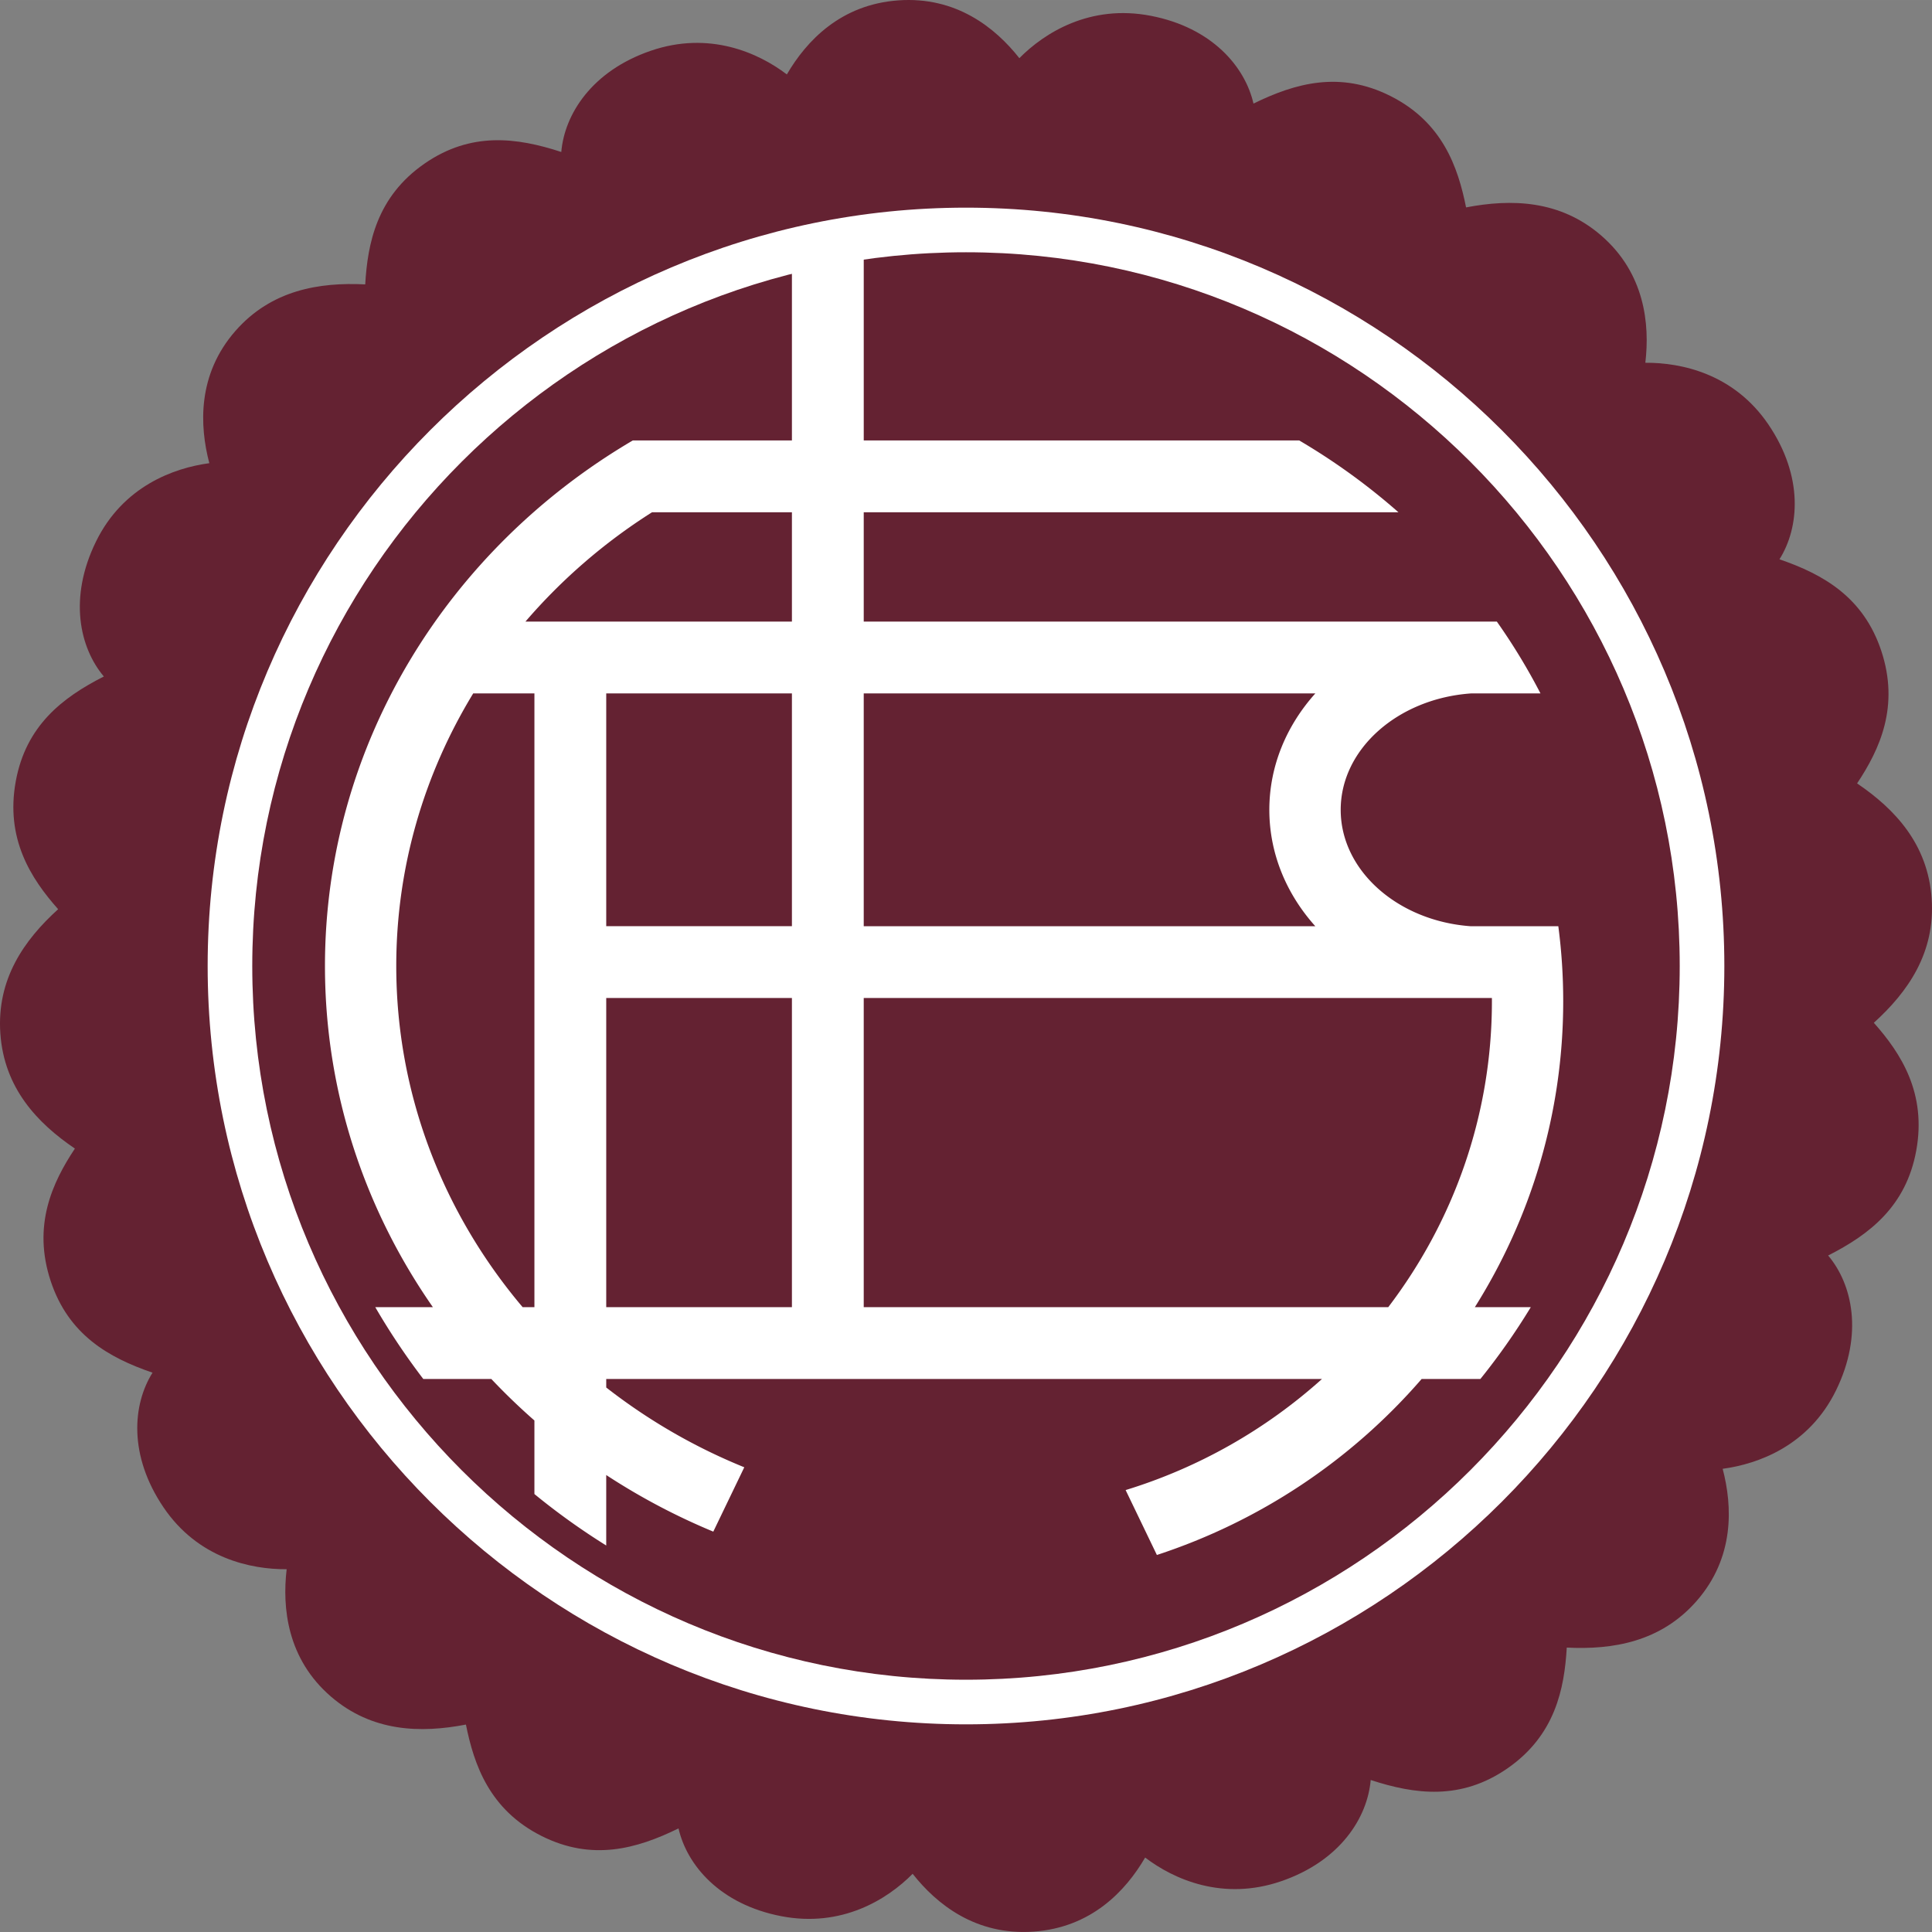
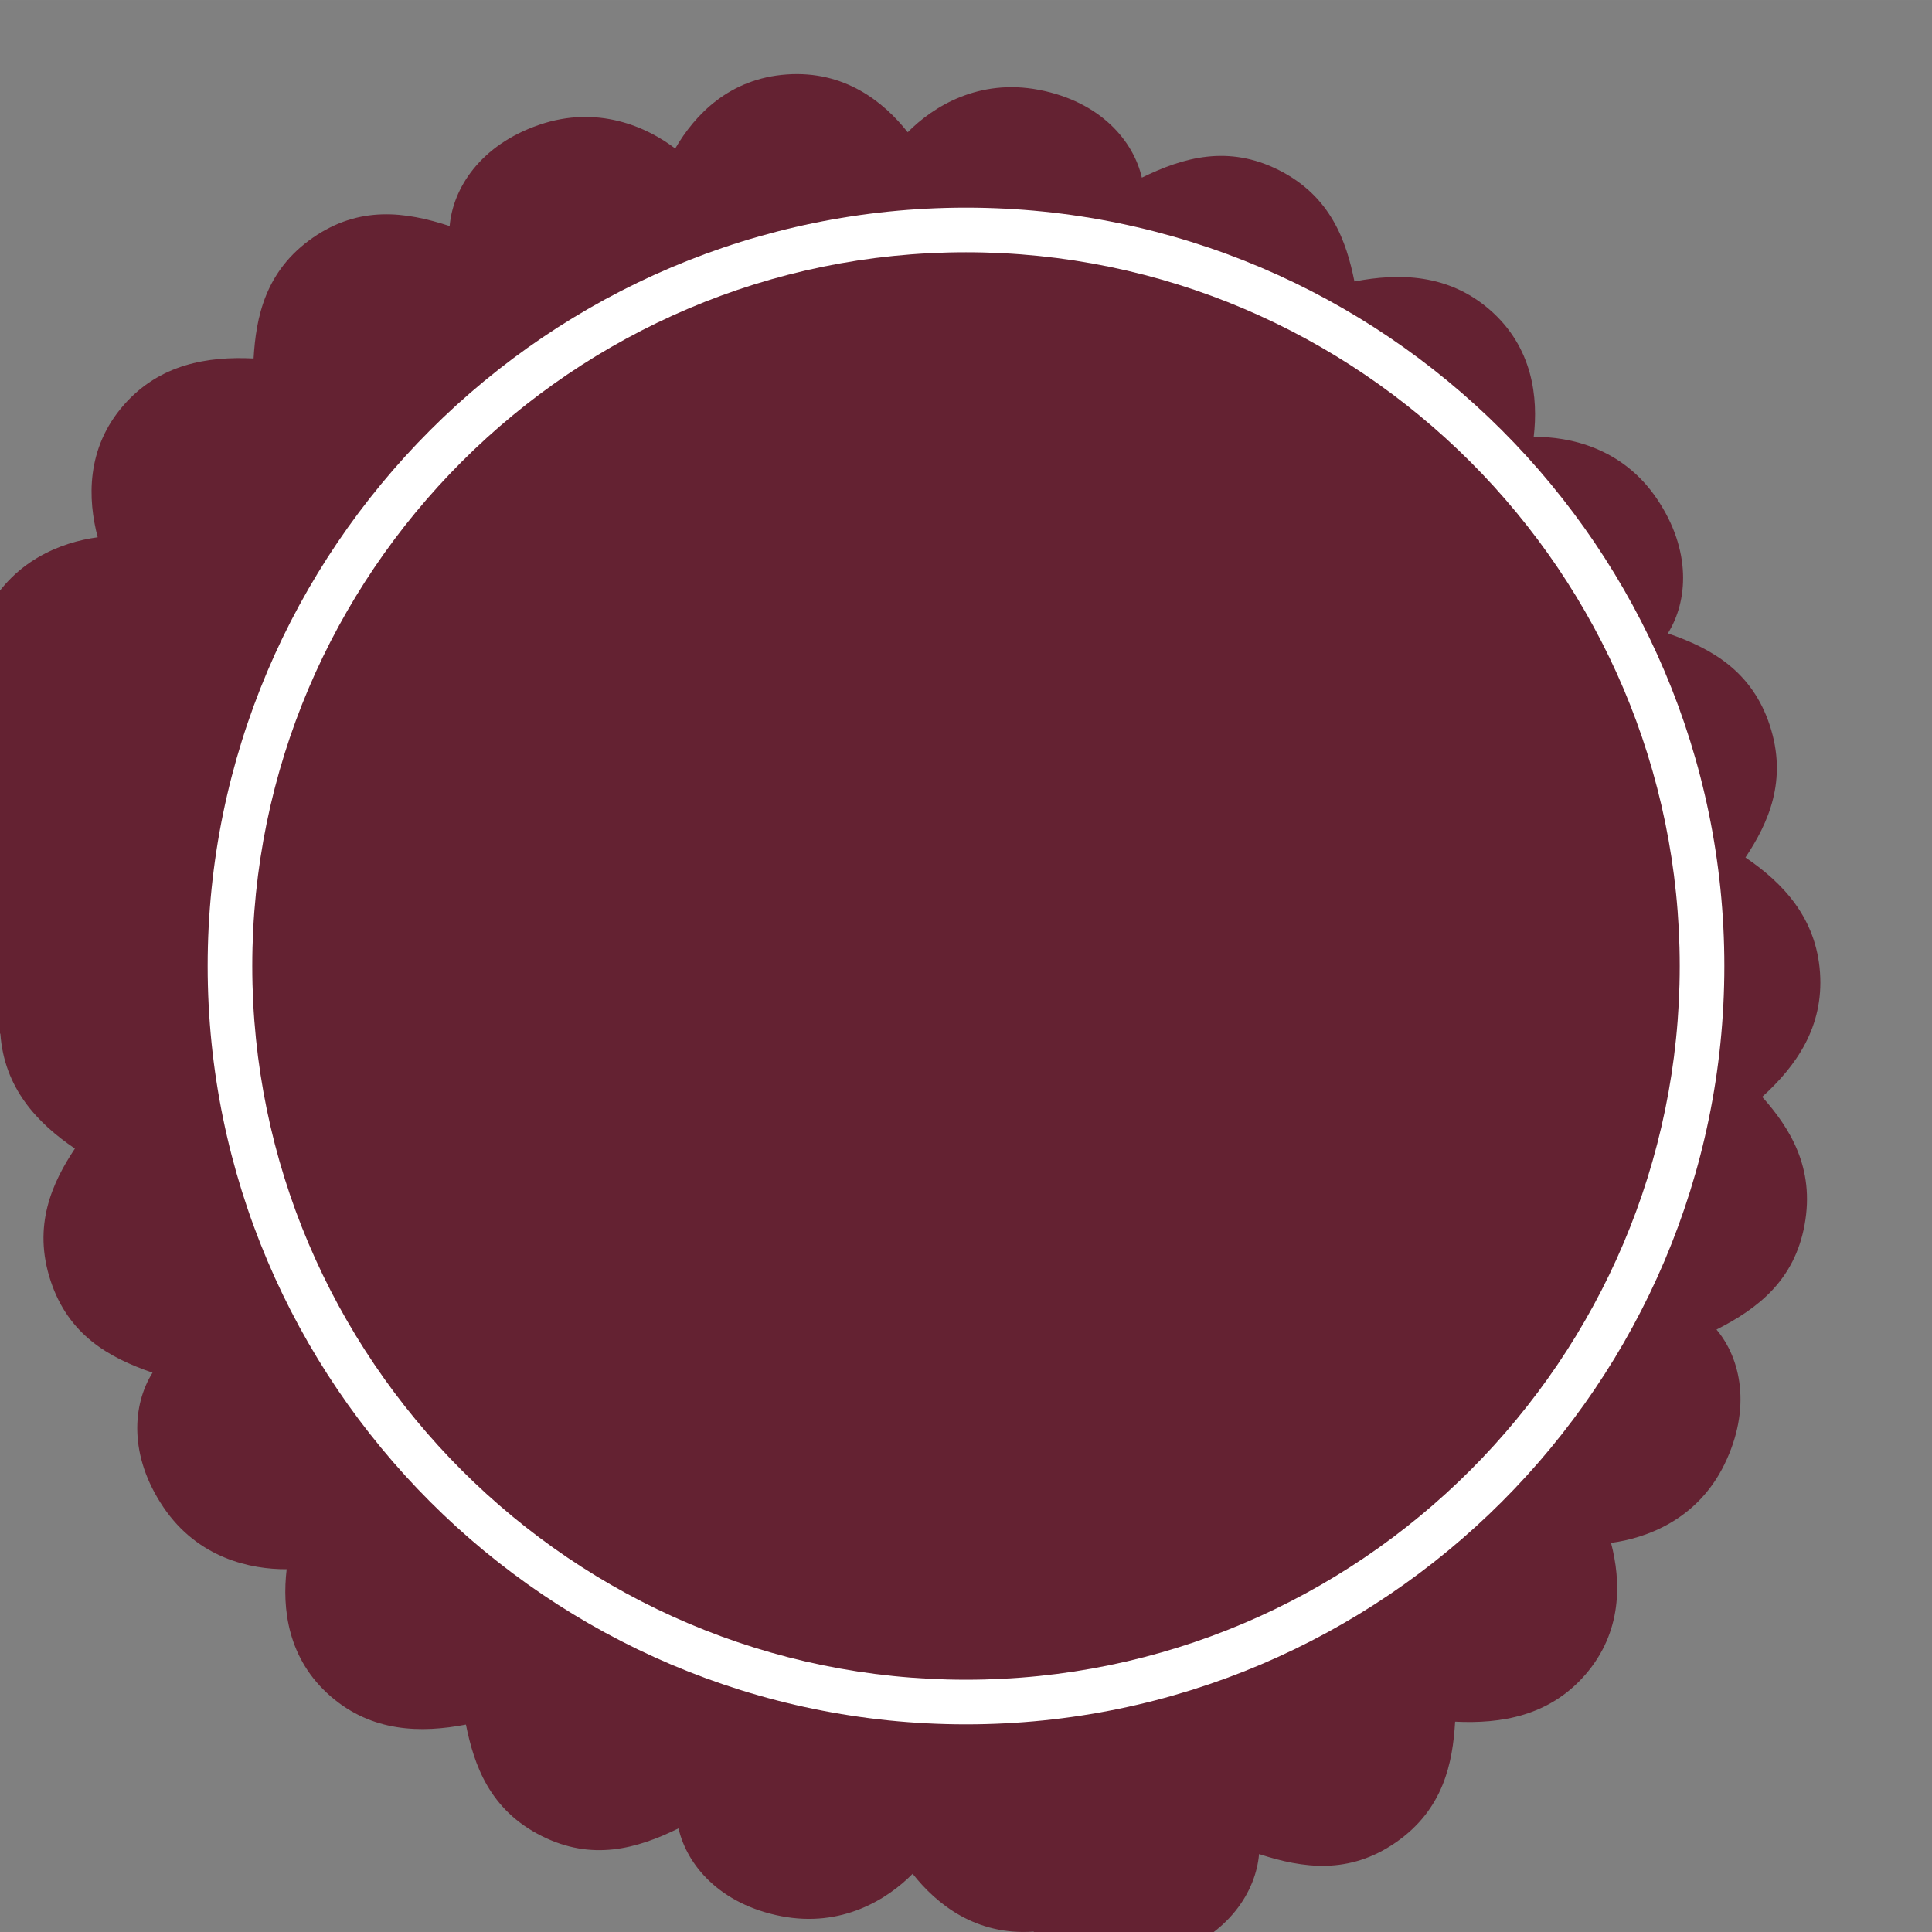
<svg xmlns="http://www.w3.org/2000/svg" width="2500" height="2500" viewBox="0 0 211.102 211.1">
  <rect x="0" y="0" width="211.102" height="211.1" fill="#808080" stroke="none" />
-   <path d="M.038 112.928c.416 5.94 3.999 9.759 8.146 12.571-2.484 3.734-4.65 8.433-2.641 14.488 1.938 5.836 6.288 8.345 11.124 9.999-2.188 3.482-2.637 9.046 1.196 14.711 3.771 5.576 9.533 6.788 13.46 6.765-.501 4.227.058 9.792 4.836 13.914 4.508 3.889 9.83 4.005 14.751 3.061.884 4.397 2.571 9.316 8.274 12.177 5.497 2.757 10.366 1.418 14.955-.833.915 4.01 4.514 8.297 11.229 9.593 6.609 1.276 11.594-1.838 14.354-4.632 2.635 3.343 6.909 6.758 13.206 6.318s10.054-4.417 12.198-8.094c3.123 2.382 8.492 4.772 14.859 2.589 6.47-2.218 9.437-6.965 9.786-11.063 4.857 1.59 9.865 2.238 14.925-1.257 5.249-3.626 6.235-8.732 6.499-13.21 5.005.25 10.258-.606 14.181-5.083 4.158-4.747 3.937-10.335 2.853-14.452 3.892-.523 9.429-2.526 12.388-8.572 3.006-6.144 1.788-11.591-.863-14.735 4.559-2.312 8.518-5.4 9.625-11.449 1.147-6.276-1.652-10.627-4.632-13.98 3.715-3.362 6.733-7.643 6.317-13.583s-4-9.759-8.146-12.572c2.485-3.734 4.651-8.433 2.642-14.487-1.938-5.836-6.289-8.346-11.124-9.999 2.188-3.482 2.636-9.046-1.196-14.712-3.771-5.575-9.534-6.788-13.46-6.764.501-4.228-.058-9.792-4.836-13.915-4.508-3.889-9.831-4.004-14.751-3.061-.884-4.397-2.572-9.316-8.275-12.177-5.497-2.757-10.365-1.418-14.954.833-.915-4.01-4.514-8.298-11.23-9.593-6.609-1.277-11.593 1.838-14.353 4.631-2.636-3.343-6.91-6.758-13.207-6.317-6.296.44-10.054 4.417-12.198 8.094-3.123-2.382-8.493-4.772-14.86-2.589-6.471 2.218-9.438 6.965-9.786 11.062-4.857-1.59-9.865-2.237-14.925 1.258-5.249 3.626-6.235 8.732-6.499 13.21-5.004-.25-10.259.606-14.181 5.084-4.159 4.748-3.937 10.335-2.853 14.452-3.892.523-9.43 2.525-12.388 8.572-3.007 6.144-1.789 11.591.863 14.735-4.559 2.311-8.518 5.4-9.624 11.449-1.147 6.276 1.651 10.627 4.631 13.979-3.713 3.364-6.731 7.644-6.316 13.584z" fill="#642232" />
+   <path d="M.038 112.928c.416 5.94 3.999 9.759 8.146 12.571-2.484 3.734-4.65 8.433-2.641 14.488 1.938 5.836 6.288 8.345 11.124 9.999-2.188 3.482-2.637 9.046 1.196 14.711 3.771 5.576 9.533 6.788 13.46 6.765-.501 4.227.058 9.792 4.836 13.914 4.508 3.889 9.83 4.005 14.751 3.061.884 4.397 2.571 9.316 8.274 12.177 5.497 2.757 10.366 1.418 14.955-.833.915 4.01 4.514 8.297 11.229 9.593 6.609 1.276 11.594-1.838 14.354-4.632 2.635 3.343 6.909 6.758 13.206 6.318c3.123 2.382 8.492 4.772 14.859 2.589 6.47-2.218 9.437-6.965 9.786-11.063 4.857 1.59 9.865 2.238 14.925-1.257 5.249-3.626 6.235-8.732 6.499-13.21 5.005.25 10.258-.606 14.181-5.083 4.158-4.747 3.937-10.335 2.853-14.452 3.892-.523 9.429-2.526 12.388-8.572 3.006-6.144 1.788-11.591-.863-14.735 4.559-2.312 8.518-5.4 9.625-11.449 1.147-6.276-1.652-10.627-4.632-13.98 3.715-3.362 6.733-7.643 6.317-13.583s-4-9.759-8.146-12.572c2.485-3.734 4.651-8.433 2.642-14.487-1.938-5.836-6.289-8.346-11.124-9.999 2.188-3.482 2.636-9.046-1.196-14.712-3.771-5.575-9.534-6.788-13.46-6.764.501-4.228-.058-9.792-4.836-13.915-4.508-3.889-9.831-4.004-14.751-3.061-.884-4.397-2.572-9.316-8.275-12.177-5.497-2.757-10.365-1.418-14.954.833-.915-4.01-4.514-8.298-11.23-9.593-6.609-1.277-11.593 1.838-14.353 4.631-2.636-3.343-6.91-6.758-13.207-6.317-6.296.44-10.054 4.417-12.198 8.094-3.123-2.382-8.493-4.772-14.86-2.589-6.471 2.218-9.438 6.965-9.786 11.062-4.857-1.59-9.865-2.237-14.925 1.258-5.249 3.626-6.235 8.732-6.499 13.21-5.004-.25-10.259.606-14.181 5.084-4.159 4.748-3.937 10.335-2.853 14.452-3.892.523-9.43 2.525-12.388 8.572-3.007 6.144-1.789 11.591.863 14.735-4.559 2.311-8.518 5.4-9.624 11.449-1.147 6.276 1.651 10.627 4.631 13.979-3.713 3.364-6.731 7.644-6.316 13.584z" fill="#642232" />
  <path d="M105.551 22.689c45.638 0 82.861 37.223 82.861 82.861 0 45.638-37.223 82.861-82.861 82.861-45.639 0-82.861-37.223-82.861-82.861 0-45.638 37.222-82.861 82.861-82.861z" fill="#fff" />
  <path d="M105.551 27.563c42.954 0 77.986 35.033 77.986 77.987 0 42.953-35.033 77.986-77.986 77.986-42.954 0-77.987-35.033-77.987-77.986s35.033-77.987 77.987-77.987z" fill="#642232" />
-   <path d="M152.805 55.974H94.377v11.943h69.177a66.944 66.944 0 0 1 4.768 7.848h-7.564c-7.969.547-14.265 6.05-14.265 12.721 0 6.646 6.245 12.132 14.168 12.716h9.61a62.85 62.85 0 0 1 .535 8.197c0 12.245-3.537 23.7-9.654 33.428h6.11v.004a72.473 72.473 0 0 1-5.506 7.843h-6.419a65.024 65.024 0 0 1-28.929 19.231l-3.415-7.092a57.196 57.196 0 0 0 21.456-12.139H66.241v.932a63.045 63.045 0 0 0 15.084 8.717l-3.386 7.031a71.007 71.007 0 0 1-11.699-6.185v7.701a74.886 74.886 0 0 1-7.847-5.623v-8.037a69.093 69.093 0 0 1-4.709-4.536H46.25a75.057 75.057 0 0 1-5.246-7.847h6.295c-7.443-10.681-11.791-23.507-11.791-37.276 0-24.259 13.49-45.588 33.633-57.424H86.53V27.059l7.848-1.236v22.303h47.584a70.514 70.514 0 0 1 10.843 7.848zm-95.699 86.853h1.288V75.764h-6.688c-5.342 8.767-8.408 18.945-8.408 29.786 0 14.094 5.179 27.067 13.808 37.277zm.307-74.91H86.53V55.974H71.241a61.941 61.941 0 0 0-13.828 11.943zm36.964 7.847v25.437h49.34c-3.144-3.504-5.022-7.923-5.022-12.716 0-4.795 1.882-9.216 5.029-12.721H94.377zm0 33.284v33.778h57.313c7.108-9.336 11.326-20.913 11.326-33.428l-.001-.35H94.377zM66.241 75.764v25.437H86.53V75.764H66.241zm0 33.284v33.778H86.53v-33.778H66.241z" fill="#fff" />
</svg>